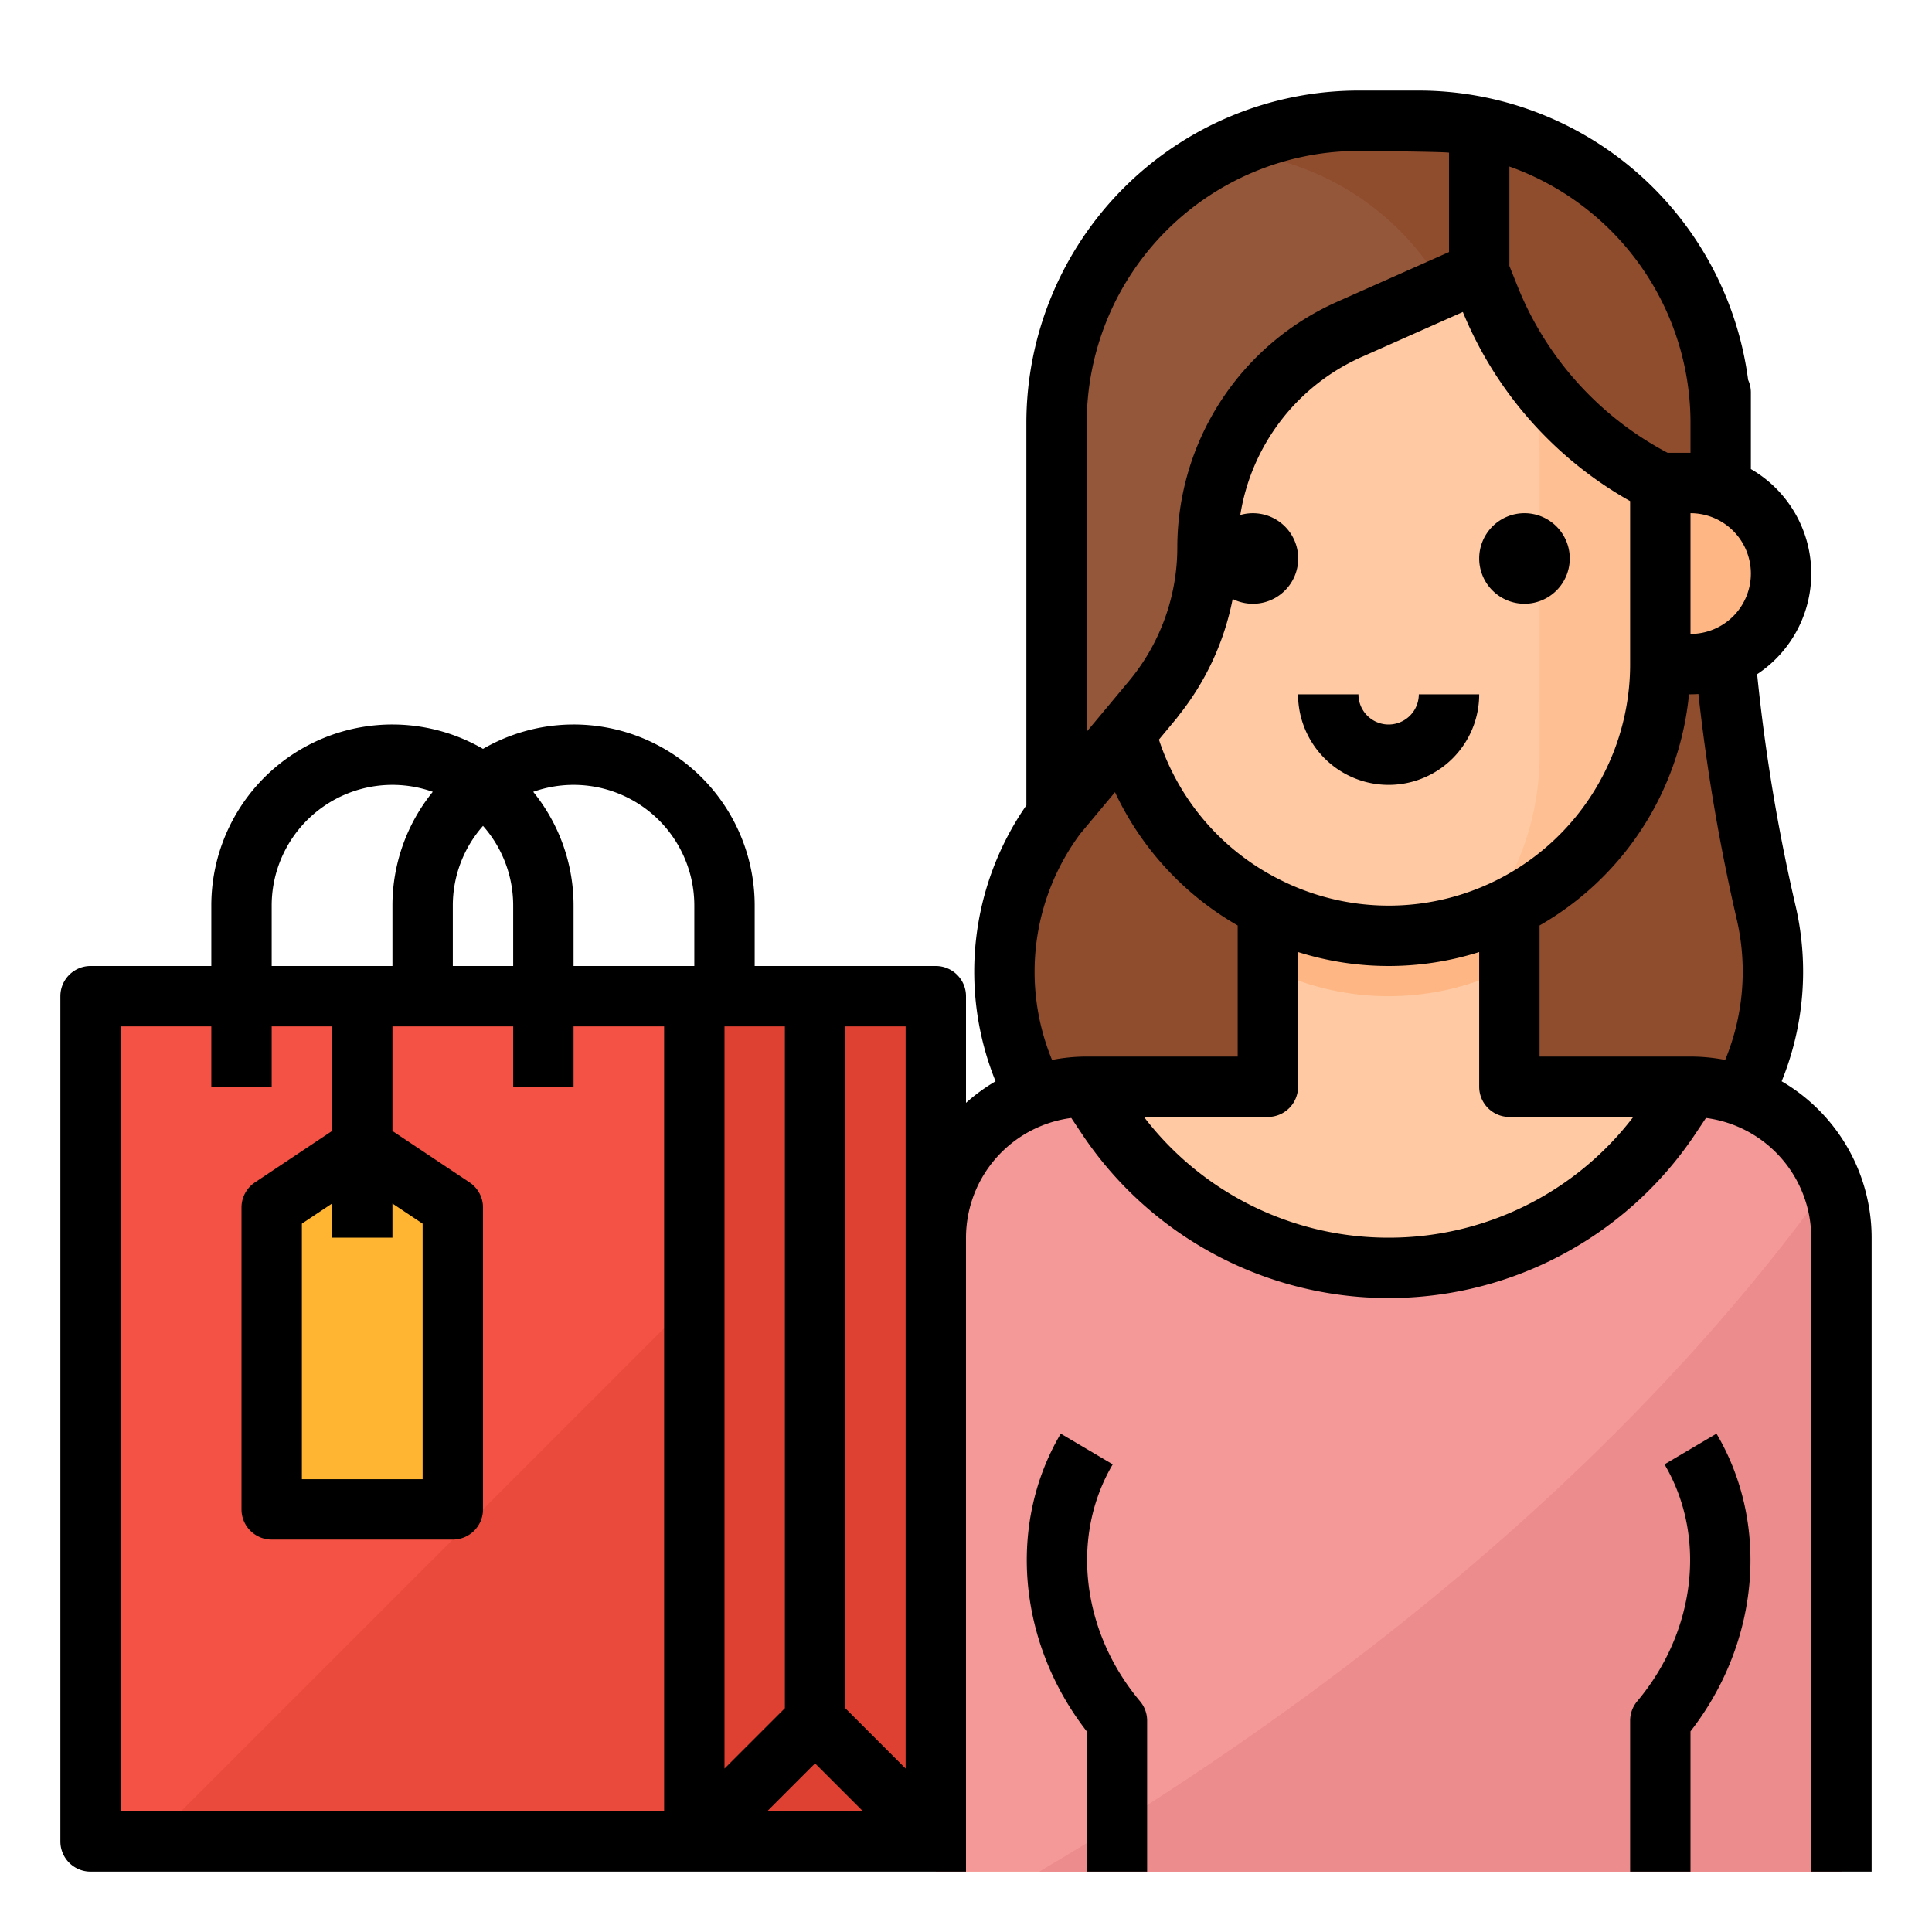
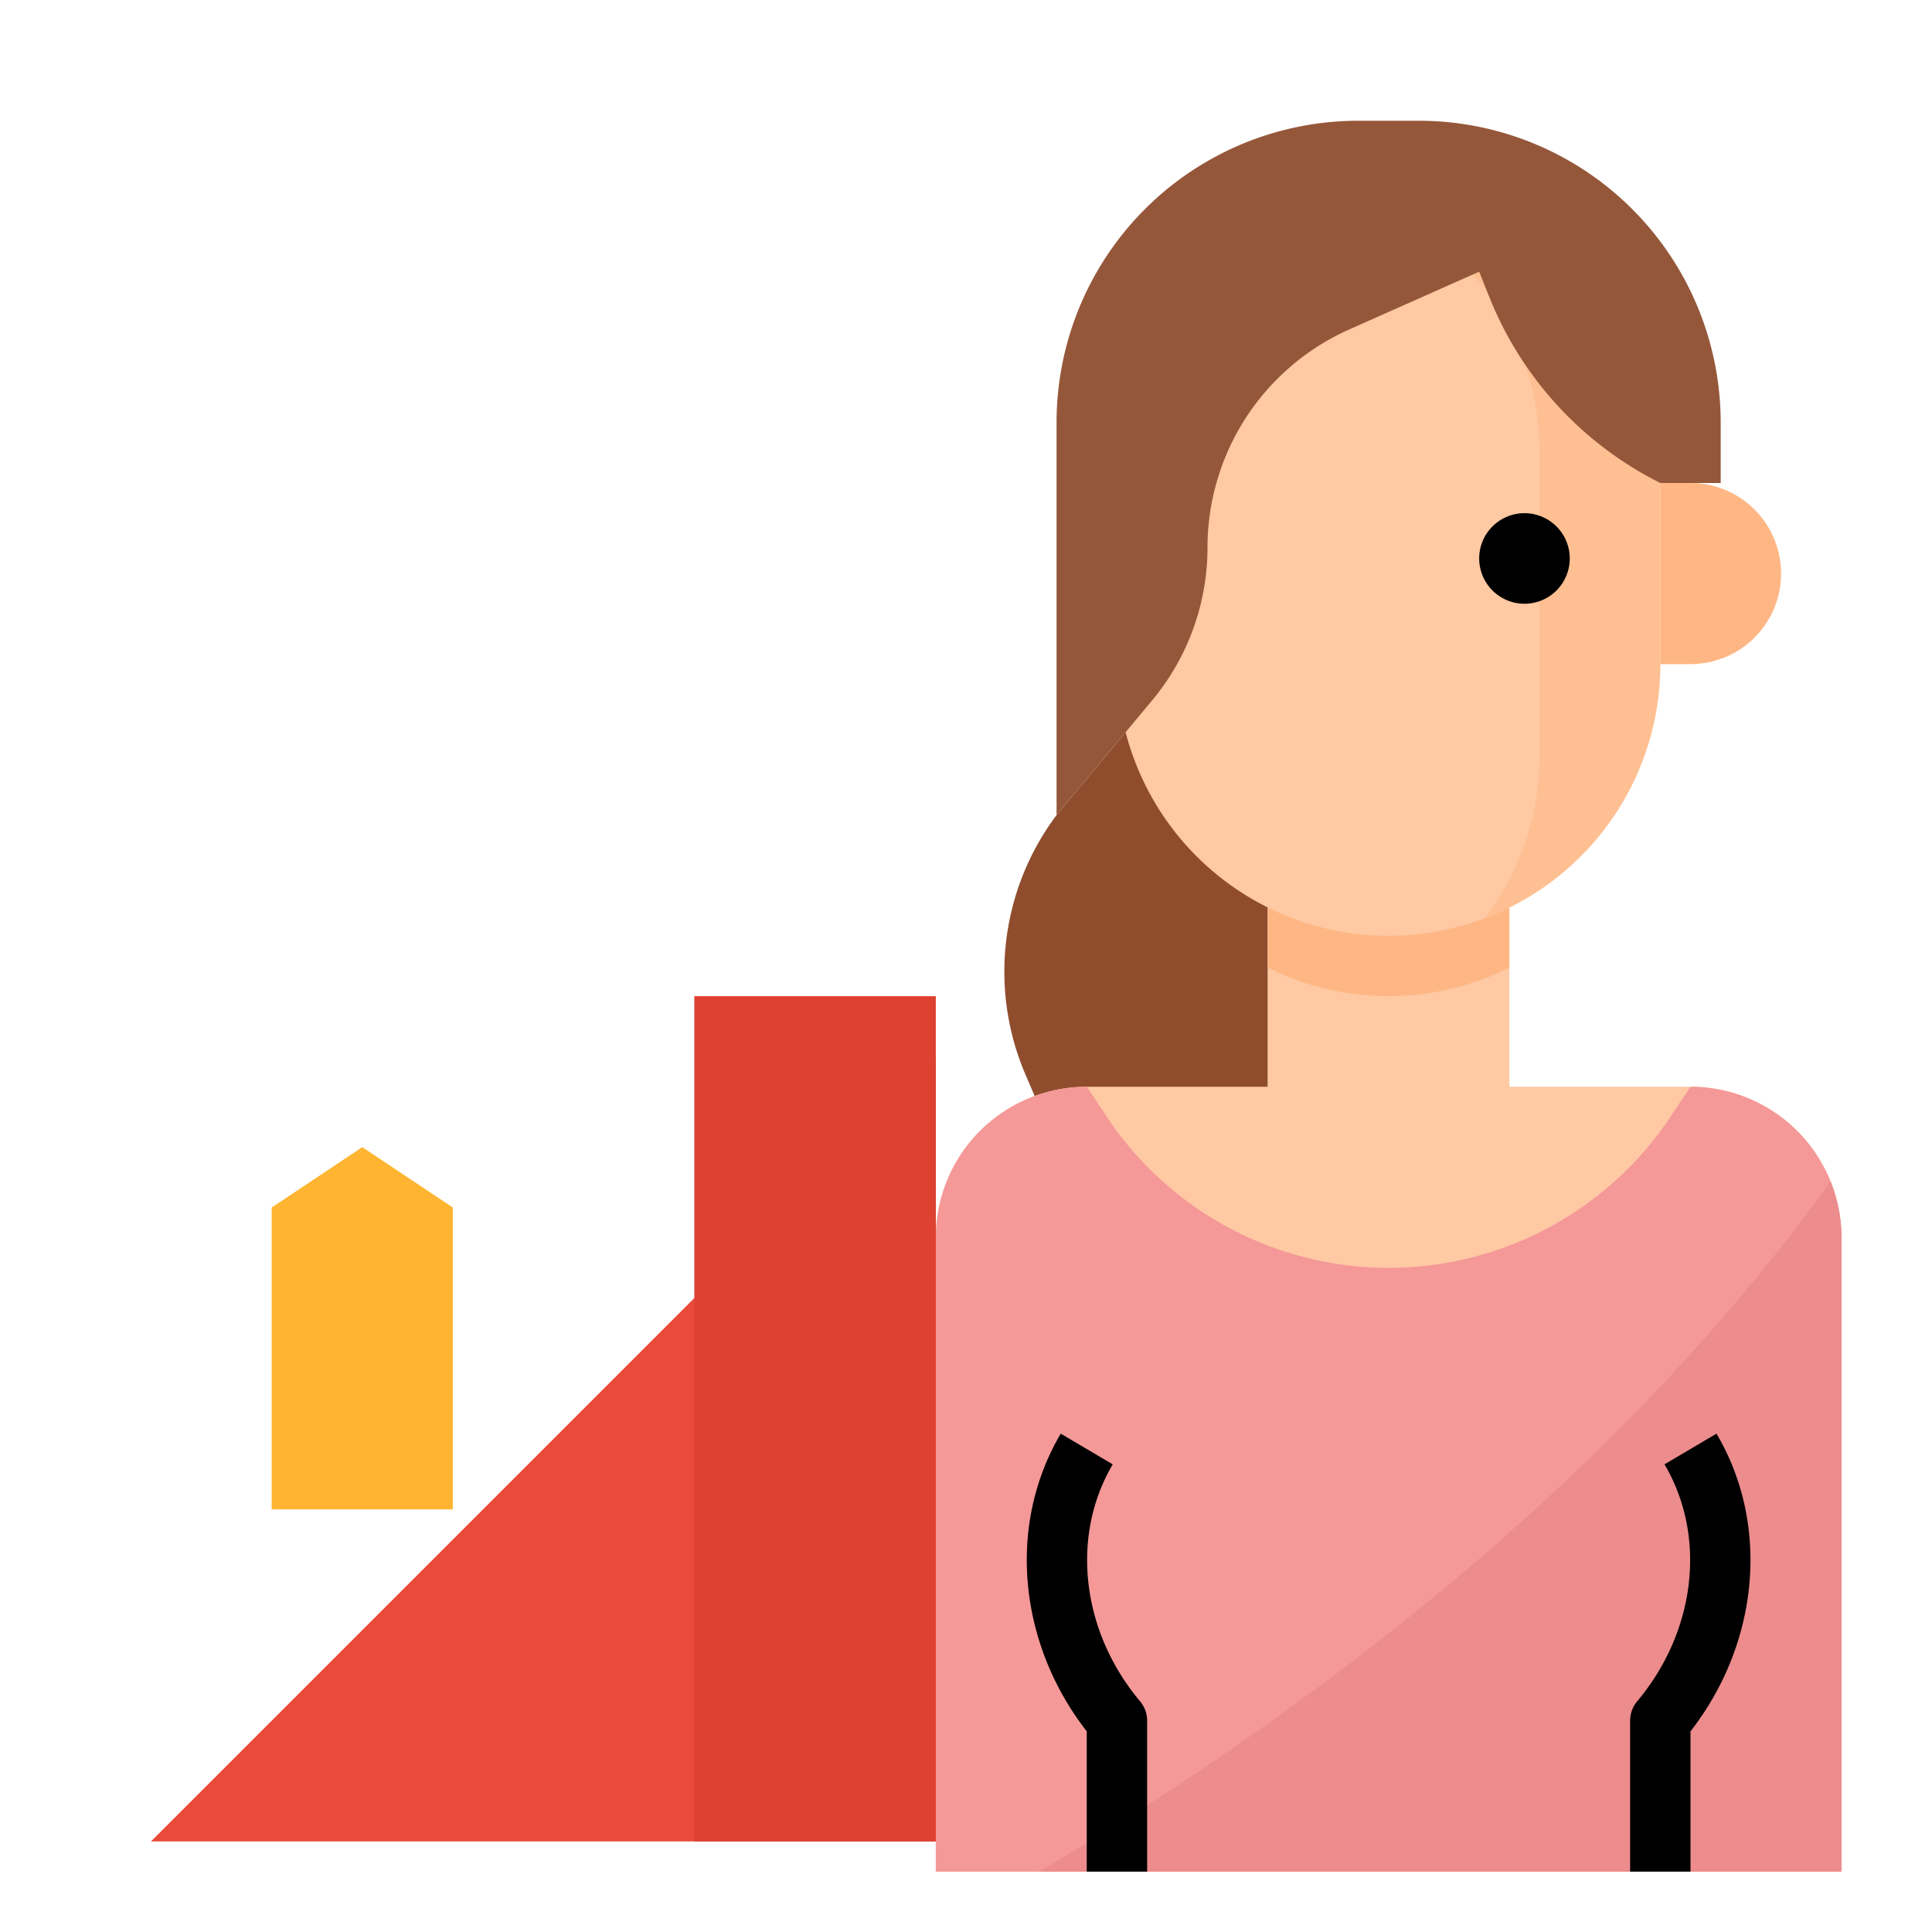
<svg xmlns="http://www.w3.org/2000/svg" height="512" viewBox="0 0 512 512" width="512">
-   <path d="m456 145.52v-25.52h-56v184h56l8.243-19.234a69.161 69.161 0 0 0 3.906-42.446c-7.165-31.851-12.149-64.153-12.149-96.8z" fill="#8f4d2e" />
  <path d="m280 216a69.184 69.184 0 0 0 -8.243 68.766l8.243 19.234h56v-104l-16-32z" fill="#8f4d2e" />
  <path d="m488 496v-168a40 40 0 0 0 -40-40h-48v-64h-64v64h-48a40 40 0 0 0 -40 40v168" fill="#fec9a3" />
  <path d="m400 256.427v-32.427h-64v32.427a71.4 71.4 0 0 0 64 0z" fill="#feb784" />
  <path d="m440 120v56a72 72 0 0 1 -144 0v-56a64 64 0 0 1 64-64h16a64 64 0 0 1 64 64z" fill="#fec9a3" />
  <path d="m440 120v56a72.027 72.027 0 0 1 -46.52 67.36 71.632 71.632 0 0 0 14.52-43.36v-80a72.084 72.084 0 0 0 -38.99-64h6.99a64 64 0 0 1 64 64z" fill="#fec093" />
  <path d="m456 112v16h-16a94.132 94.132 0 0 1 -45.29-49.22l-2.71-6.78-9.5 4.22-24.94 11.09a63.264 63.264 0 0 0 -37.56 57.79 63.258 63.258 0 0 1 -14.66 40.49l-25.34 30.41v-104a79.961 79.961 0 0 1 80-80h16a80 80 0 0 1 80 80z" fill="#95573a" />
  <path d="m440 128h8a24 24 0 0 1 24 24 24 24 0 0 1 -24 24h-8a0 0 0 0 1 0 0v-48a0 0 0 0 1 0 0z" fill="#feb784" />
  <path d="m488 328v168h-240v-168a40 40 0 0 1 40-40l5.37 8.06a89.7 89.7 0 0 0 149.26 0l5.37-8.06a40.01 40.01 0 0 1 40 40z" fill="#f59898" />
  <path d="m488 328v168h-212.58c65.91-38.91 150.31-100.19 209.69-182.92a39.611 39.611 0 0 1 2.89 14.92z" fill="#ec8c8c" />
-   <path d="m456 112v16h-16a94.115 94.115 0 0 1 -45.29-49.22l-2.71-6.78-8 3.55-1.5.67a72.453 72.453 0 0 0 -11.59-15.13 71.731 71.731 0 0 0 -46.14-20.93 79.718 79.718 0 0 1 35.23-8.16h16q4.05 0 8 .39a79.139 79.139 0 0 1 16 3.28 80.019 80.019 0 0 1 56 76.33z" fill="#8f4d2e" />
-   <path d="m24 264h224v224h-224z" fill="#f35244" />
  <path d="m248 280-208 208h208z" fill="#ea4a3b" />
  <path d="m184 264h64v224h-64z" fill="#de4132" />
  <path d="m120 400h-48v-80l24-16 24 16z" fill="#ffb531" />
  <path d="m404 160a12 12 0 1 0 -12-12 12.013 12.013 0 0 0 12 12z" />
-   <path d="m392 184h-16a8 8 0 0 1 -16 0h-16a24 24 0 0 0 48 0z" />
  <path d="m441.111 388.067c11.236 19.032 8.327 44.264-7.236 62.787a8 8 0 0 0 -1.875 5.146v40h16v-37.173c18.256-23.486 21.1-54.829 6.889-78.894z" />
  <path d="m294.889 388.067-13.778-8.134c-14.211 24.067-11.367 55.408 6.889 78.894v37.173h16v-40a8 8 0 0 0 -1.875-5.146c-15.563-18.523-18.472-43.754-7.236-62.787z" />
-   <path d="m472.16 286.55a77.168 77.168 0 0 0 3.8-46.006 490.122 490.122 0 0 1 -10.3-61.875 31.968 31.968 0 0 0 -1.66-54.364v-20.305a7.943 7.943 0 0 0 -.726-3.314 88.131 88.131 0 0 0 -87.274-76.686h-16a88.1 88.1 0 0 0 -88 88v101.411a77.322 77.322 0 0 0 -8.165 73.141 48.288 48.288 0 0 0 -7.835 5.709v-28.261a8 8 0 0 0 -8-8h-48v-16a47.963 47.963 0 0 0 -72-41.542 47.963 47.963 0 0 0 -72 41.542v16h-32a8 8 0 0 0 -8 8v224a8 8 0 0 0 8 8h232v-168a32.041 32.041 0 0 1 27.9-31.728l2.818 4.227a97.689 97.689 0 0 0 162.564 0l2.818-4.227a32.041 32.041 0 0 1 27.9 31.728v168h16v-168a48.013 48.013 0 0 0 -23.84-41.45zm-232.16 41.45v140.686l-16-16v-180.686h16zm-32 124.686-16 16v-196.686h16zm8 14.627 12.686 12.687h-25.372zm-32-227.313v16h-32v-16a47.763 47.763 0 0 0 -10.693-30.156 31.989 31.989 0 0 1 42.693 30.156zm-80 78.948 8 5.333v67.719h-32v-67.719l8-5.333v9.052h16zm24-100.08a31.862 31.862 0 0 1 8 21.132v16h-16v-16a31.862 31.862 0 0 1 8-21.132zm-56 21.132a31.988 31.988 0 0 1 42.692-30.156 47.768 47.768 0 0 0 -10.692 30.156v16h-32zm-40 32h24v16h16v-16h16v27.719l-20.438 13.625a8 8 0 0 0 -3.562 6.656v80a8 8 0 0 0 8 8h48a8 8 0 0 0 8-8v-80a8 8 0 0 0 -3.562-6.656l-20.438-13.625v-27.719h32v16h16v-16h24v208h-144zm428.352-27.939a61.264 61.264 0 0 1 -3.16 36.832 48.016 48.016 0 0 0 -9.192-.893h-40v-34.743a79.4 79.4 0 0 0 39.6-61.257h.4c.706 0 1.4-.031 2.1-.076a512.931 512.931 0 0 0 10.252 60.137zm-120.812-10.754a63.726 63.726 0 0 1 -32.414-37.3l4.4-5.3.058-.071a8.888 8.888 0 0 0 .715-.934 71.359 71.359 0 0 0 14.368-30.966 12 12 0 1 0 2.023-22.256 55.3 55.3 0 0 1 32.124-41.859l26.853-11.934a101.976 101.976 0 0 0 44.333 50.113v43.2a63.972 63.972 0 0 1 -92.46 57.307zm108.46-97.307a16 16 0 0 1 0 32zm0-24v8h-6.067a86.015 86.015 0 0 1 -39.792-44.188l-2.141-5.352v-26.332a72.114 72.114 0 0 1 48 67.872zm-160 0a72.081 72.081 0 0 1 72-72s21.372.163 24 .455v26.345l-29.689 13.2a71.308 71.308 0 0 0 -42.311 65.1 55.354 55.354 0 0 1 -12.8 35.37l-6.956 8.347c-.037.042-.071.085-.107.128l-4.137 4.955zm-1.727 108.969 9.211-11.029a79.678 79.678 0 0 0 32.516 35.321v34.739h-40a47.959 47.959 0 0 0 -9.195.894 61.272 61.272 0 0 1 7.468-59.925zm81.727 107.031a81.506 81.506 0 0 1 -64.837-32h32.837a8 8 0 0 0 8-8v-35.7a79.7 79.7 0 0 0 48 0v35.7a8 8 0 0 0 8 8h32.837a81.506 81.506 0 0 1 -64.837 32z" />
</svg>